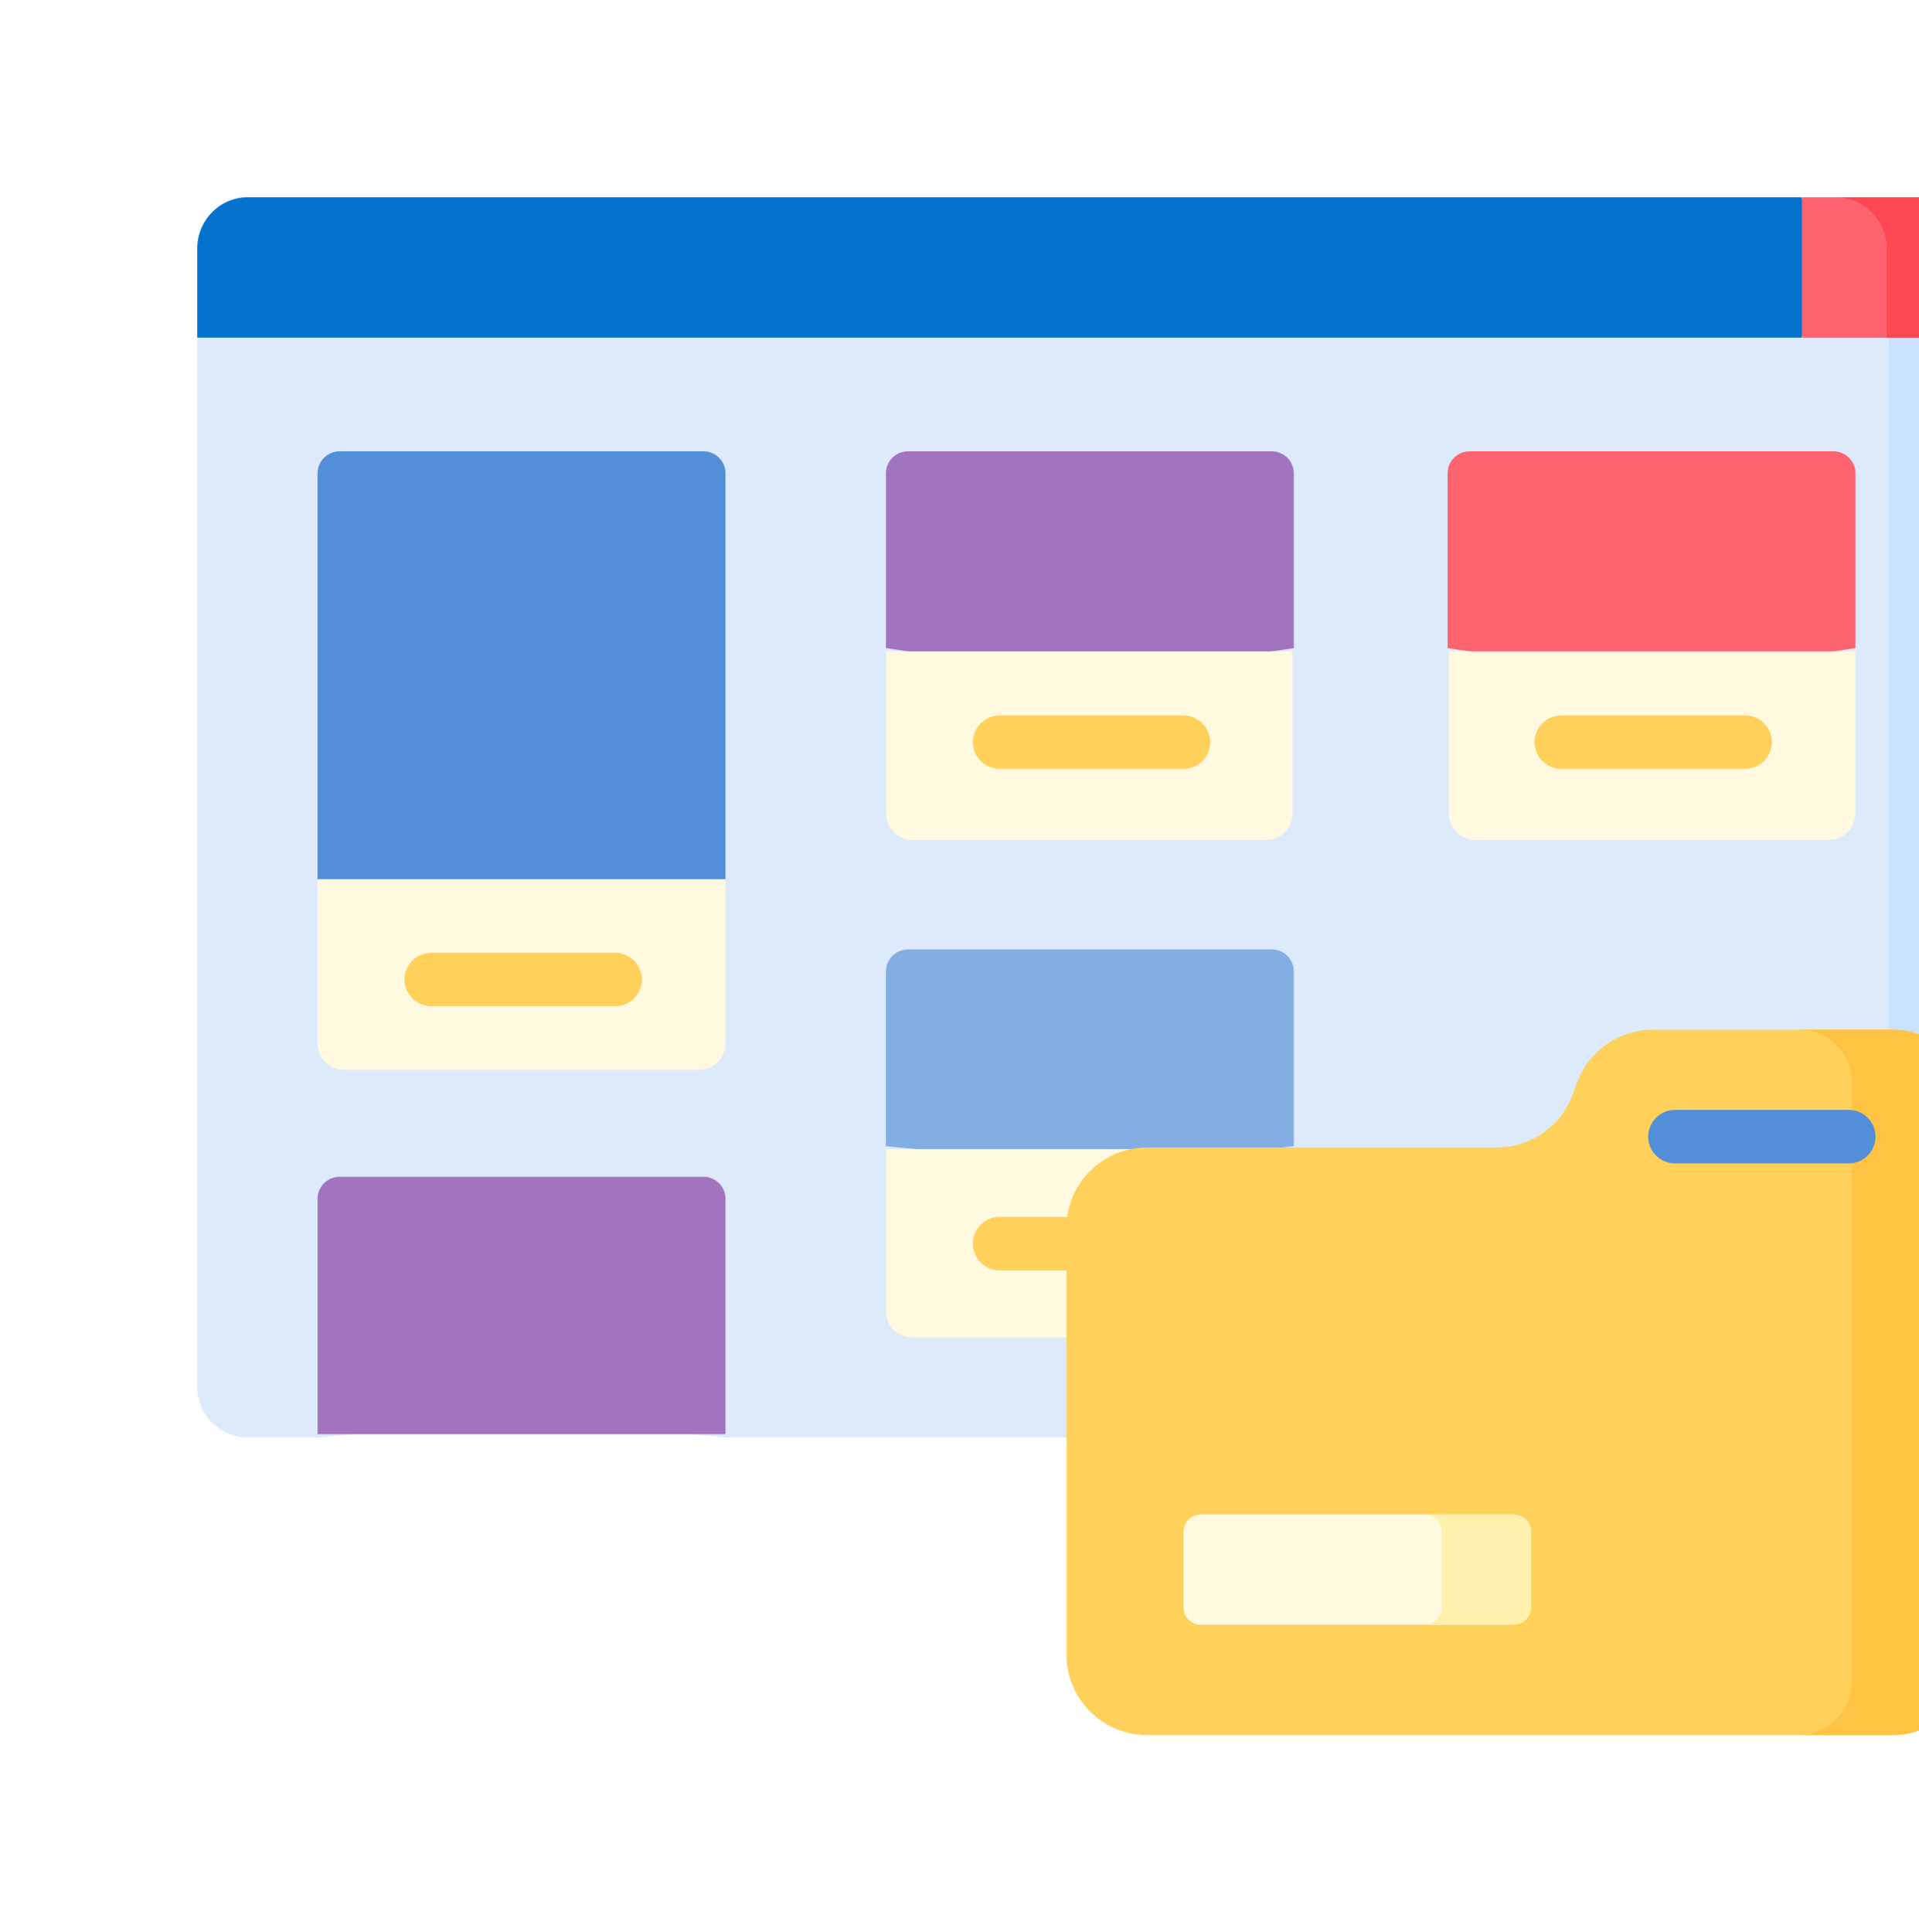
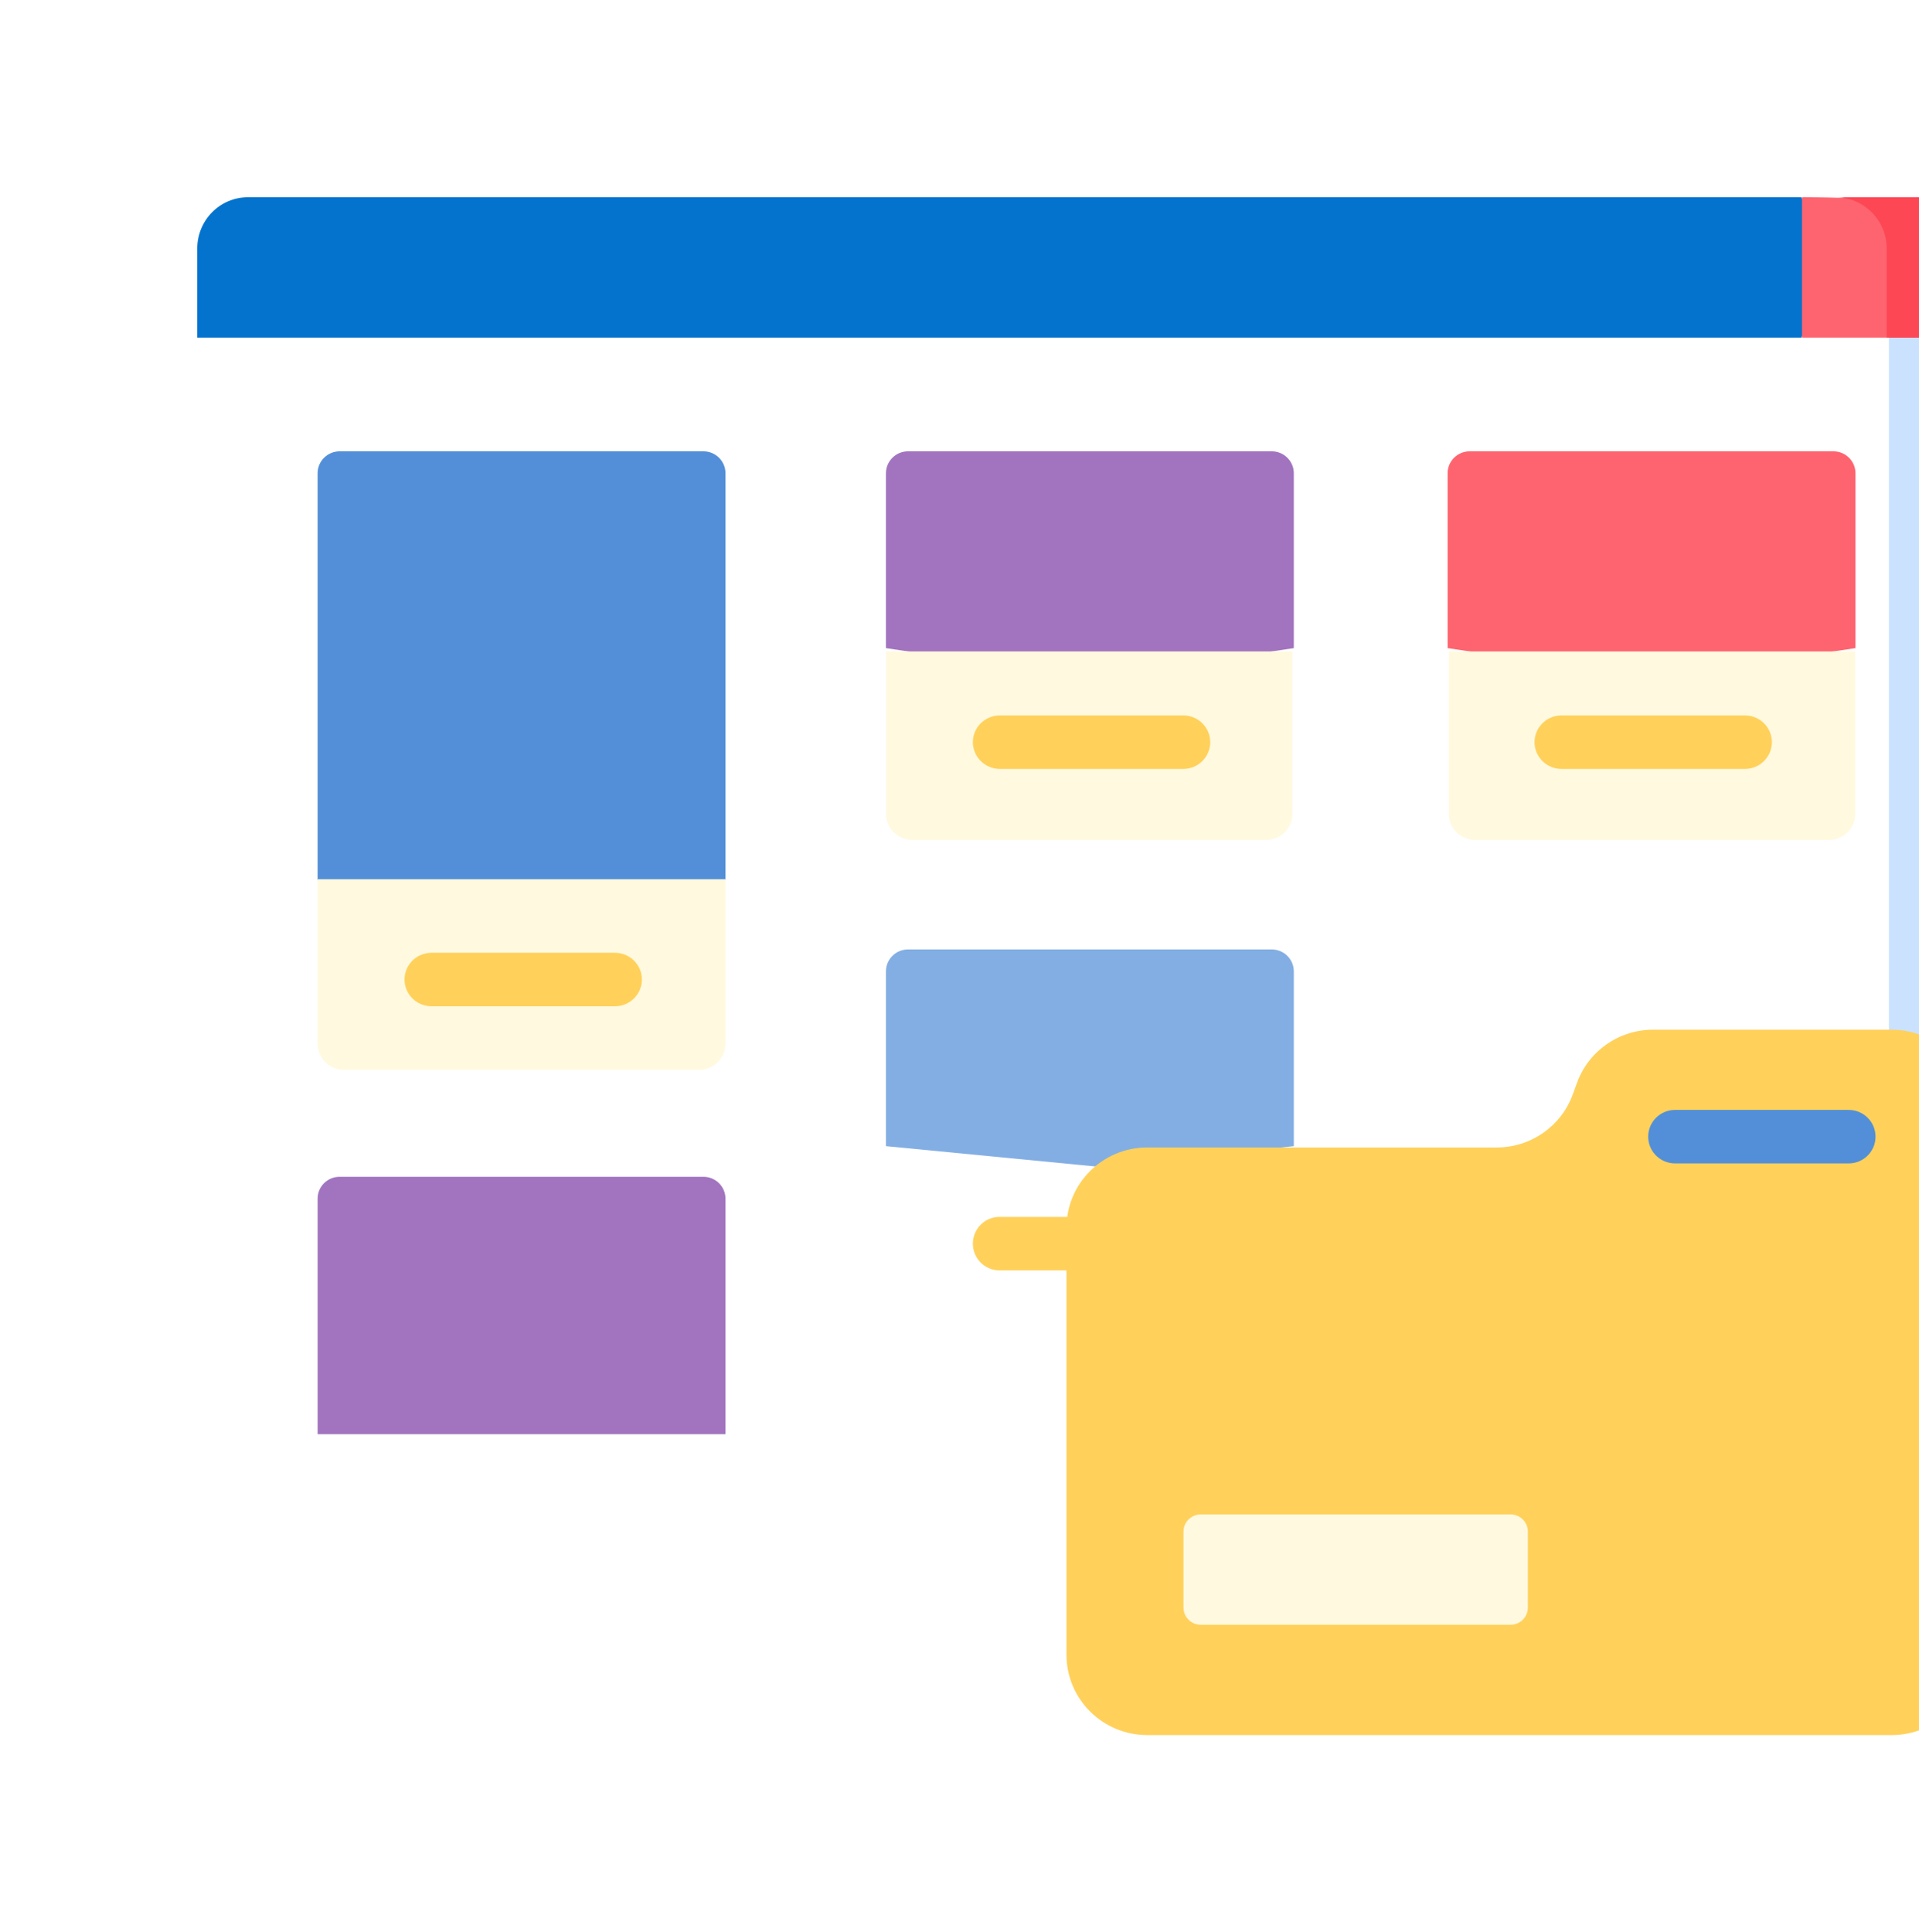
<svg xmlns="http://www.w3.org/2000/svg" width="574px" height="578px" viewBox="0 0 574 578" version="1.1">
  <title>001-portfolio</title>
  <desc>Created with Sketch.</desc>
  <defs>
    <filter x="-19.8%" y="-16.3%" width="139.5%" height="145.7%" filterUnits="objectBoundingBox" id="filter-1">
      <feOffset dx="0" dy="30" in="SourceAlpha" result="shadowOffsetOuter1" />
      <feGaussianBlur stdDeviation="30" in="shadowOffsetOuter1" result="shadowBlurOuter1" />
      <feColorMatrix values="0 0 0 0 0.306   0 0 0 0 0.451   0 0 0 0 0.875  0 0 0 0.4 0" type="matrix" in="shadowBlurOuter1" result="shadowMatrixOuter1" />
      <feMerge>
        <feMergeNode in="shadowMatrixOuter1" />
        <feMergeNode in="SourceGraphic" />
      </feMerge>
    </filter>
  </defs>
  <g id="Page-1" stroke="none" stroke-width="1" fill="none" fill-rule="evenodd">
    <g id="Landing-Page-MC" transform="translate(-866, -1392)" fill-rule="nonzero">
      <g id="001-portfolio" filter="url(#filter-1)" transform="translate(925, 1421)">
-         <path d="M531,41.285 L531,371 L158.288,371 L97.209,365.082 L36.492,370.999 L15.174,370.999 C6.794,371 0,364.207 0,355.827 L0,41.285 L268.576,27 L531,41.285 Z" id="Shape" fill="#DDEAFB" />
        <polygon id="Shape" fill="#CBE2FF" points="506 32 506 371 531 371 531 41.812" />
        <path d="M479.828,0 L489,21 L479.828,42 L0,42 L0,15.361 C0,6.877 6.788,7.68549959e-15 15.16,7.68549959e-15 L479.828,0 Z" id="Shape" fill="#0473CE" />
-         <path d="M531,15.361 L531,42 L480,42 L480,0 L515.752,0 C524.172,0 531,6.877 531,15.361 Z" id="Shape" fill="#FE646F" />
+         <path d="M531,15.361 L531,42 L480,42 L480,0 C524.172,0 531,6.877 531,15.361 Z" id="Shape" fill="#FE646F" />
        <path d="M515.657,7.68549959e-15 L490,0 C498.474,7.68549959e-15 505.343,6.878 505.343,15.363 L505.343,42 L531,42 L531,15.361 C531,6.877 524.13,0 515.657,7.68549959e-15 Z" id="Shape" fill="#FD4755" />
        <path d="M158,82.566 L158,204.297 L96.823,212 L36,204.297 L36,82.566 C36,78.942 38.964,76 42.603,76 L151.408,76 C155.046,76 158,78.942 158,82.566 Z" id="Shape" fill="#528FD8" />
        <path d="M158,204 L158,253.102 C158,257.461 154.501,261 150.177,261 L43.834,261 C39.51,261 36,257.461 36,253.102 L36,204 L158,204 Z" id="Shape" fill="#FFF9DF" />
        <path d="M158,370 L36,370 L36,299.549 C36,295.932 38.954,293 42.598,293 L151.401,293 C155.045,293 157.999,295.932 157.999,299.549 L158,370 Z" id="Shape" fill="#A274BF" />
        <path d="M328,82.566 L328,134.868 L267,144 L206,134.868 L206,82.566 C206,78.942 208.954,76 212.593,76 L321.407,76 C325.046,76 328,78.942 328,82.566 Z" id="Shape" fill="#A274BF" />
        <path d="M328,231.572 L328,283.84 L269.509,290 L206,283.84 L206,231.572 C206,227.94 208.954,225 212.593,225 L321.407,225 C325.046,225 328,227.94 328,231.572 Z" id="Shape" fill="#82AEE3" />
        <path d="M496,82.566 L496,134.868 L434.932,144 L374,134.868 L374,82.566 C374,78.942 376.954,76 380.603,76 L489.397,76 C493.046,76 496,78.942 496,82.566 Z" id="Shape" fill="#FE646F" />
        <g id="Group" transform="translate(206, 135)" fill="#FFF9DF">
          <path d="M121.576,0.854 L121.576,49.413 C121.576,53.724 118.09,57.224 113.782,57.224 L7.836,57.224 C3.529,57.224 0.043,53.724 0.043,49.413 L0.043,0.854 L121.576,0.854 Z" id="Shape" />
          <path d="M289.925,0.854 L289.925,49.413 C289.925,53.724 286.428,57.224 282.121,57.224 L176.175,57.224 C171.868,57.224 168.381,53.724 168.381,49.413 L168.381,0.854 L289.925,0.854 Z" id="Shape" />
-           <path d="M121.576,149.734 L121.576,198.293 C121.576,202.604 118.09,206.093 113.782,206.093 L7.836,206.093 C3.529,206.093 0.043,202.604 0.043,198.293 L0.043,149.734 L121.576,149.734 Z" id="Shape" />
        </g>
        <path d="M261.036,321 L239.964,321 C235.566,321 232,317.418 232,313 C232,308.582 235.566,305 239.964,305 L261.036,305 C265.434,305 269,308.582 269,313 C269,317.418 265.434,321 261.036,321 Z" id="Shape" fill="#FFD15B" />
        <path d="M531,273.03 L531,435.97 C531,449.247 520.187,460 506.836,460 L284.164,460 C270.813,460 260,449.247 260,435.97 L260,308.261 C260,294.995 270.813,284.231 284.164,284.231 L388.701,284.231 C398.851,284.231 407.909,277.938 411.399,268.463 L412.748,264.779 C416.238,255.303 425.296,249 435.446,249 L506.836,249 C520.187,249 531,259.753 531,273.03 Z" id="Shape" fill="#FFD15B" />
        <path d="M392.823,427 L300.177,427 C297.318,427 295,424.705 295,421.873 L295,399.127 C295,396.295 297.318,394 300.177,394 L392.823,394 C395.682,394 398,396.295 398,399.127 L398,421.873 C398,424.705 395.682,427 392.823,427 Z" id="Shape" fill="#FFF9DF" />
-         <path d="M393.723,394 L367,394 C369.915,394 372.277,396.295 372.277,399.127 L372.277,421.873 C372.277,424.705 369.915,427 367,427 L393.723,427 C396.637,427 399,424.705 399,421.873 L399,399.127 C399,396.295 396.637,394 393.723,394 Z" id="Shape" fill="#FFF0AD" />
-         <path d="M507.11,249 L479,249 C487.767,249 494.873,256.148 494.873,264.966 L494.873,444.034 C494.873,452.852 487.767,460 479,460 L507.11,460 C520.309,460 531,449.247 531,435.97 L531,273.03 C531,259.753 520.309,249 507.11,249 Z" id="Shape" fill="#FFC344" />
        <path d="M124.932,242 L70.068,242 C65.613,242 62,238.418 62,234 C62,229.582 65.613,226 70.068,226 L124.932,226 C129.387,226 133,229.582 133,234 C133,238.418 129.387,242 124.932,242 Z" id="Shape" fill="#FFD15B" />
        <path d="M294.932,171 L240.068,171 C235.613,171 232,167.418 232,163 C232,158.582 235.613,155 240.068,155 L294.932,155 C299.387,155 303,158.582 303,163 C303,167.418 299.387,171 294.932,171 Z" id="Shape" fill="#FFD15B" />
        <path d="M462.93,171 L408.068,171 C403.613,171 400,167.418 400,163 C400,158.582 403.613,155 408.068,155 L462.932,155 C467.387,155 471,158.582 471,163 C471,167.418 467.386,171 462.93,171 Z" id="Shape" fill="#FFD15B" />
        <path d="M493.968,289 L442.032,289 C437.596,289 434,285.418 434,281 C434,276.582 437.596,273 442.032,273 L493.968,273 C498.404,273 502,276.582 502,281 C502,285.418 498.404,289 493.968,289 Z" id="Shape" fill="#528FD8" />
      </g>
    </g>
  </g>
</svg>